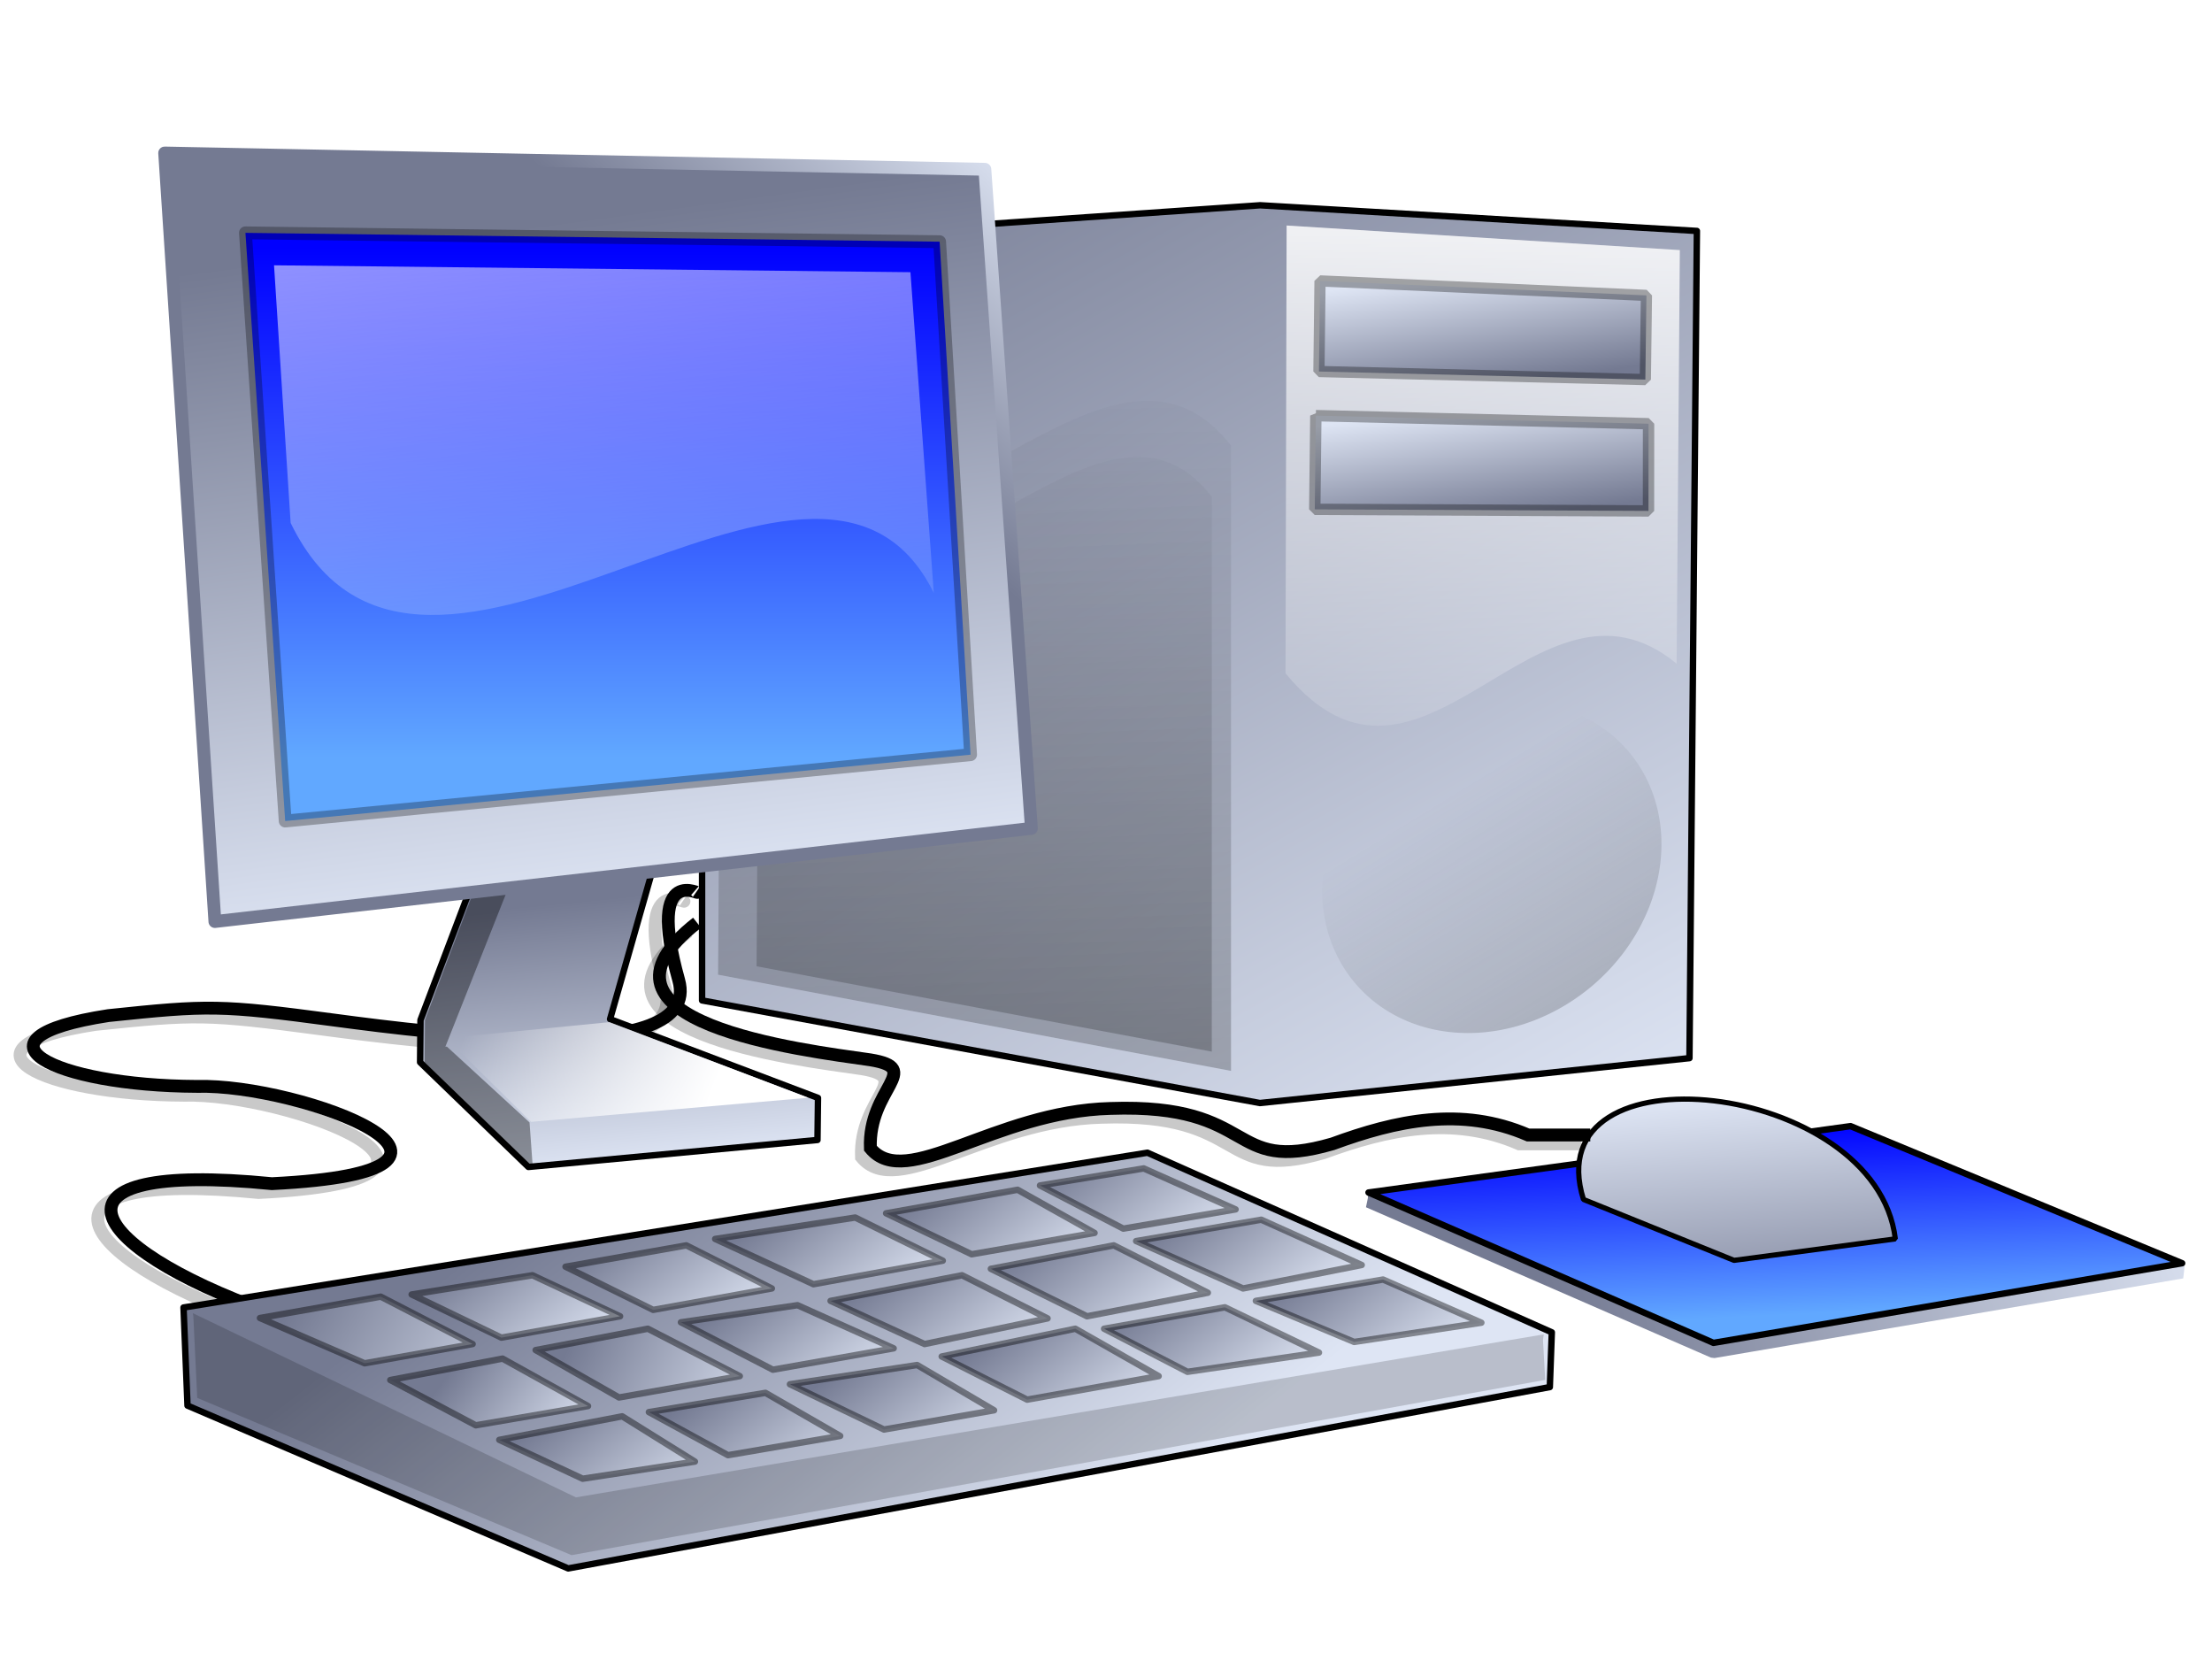
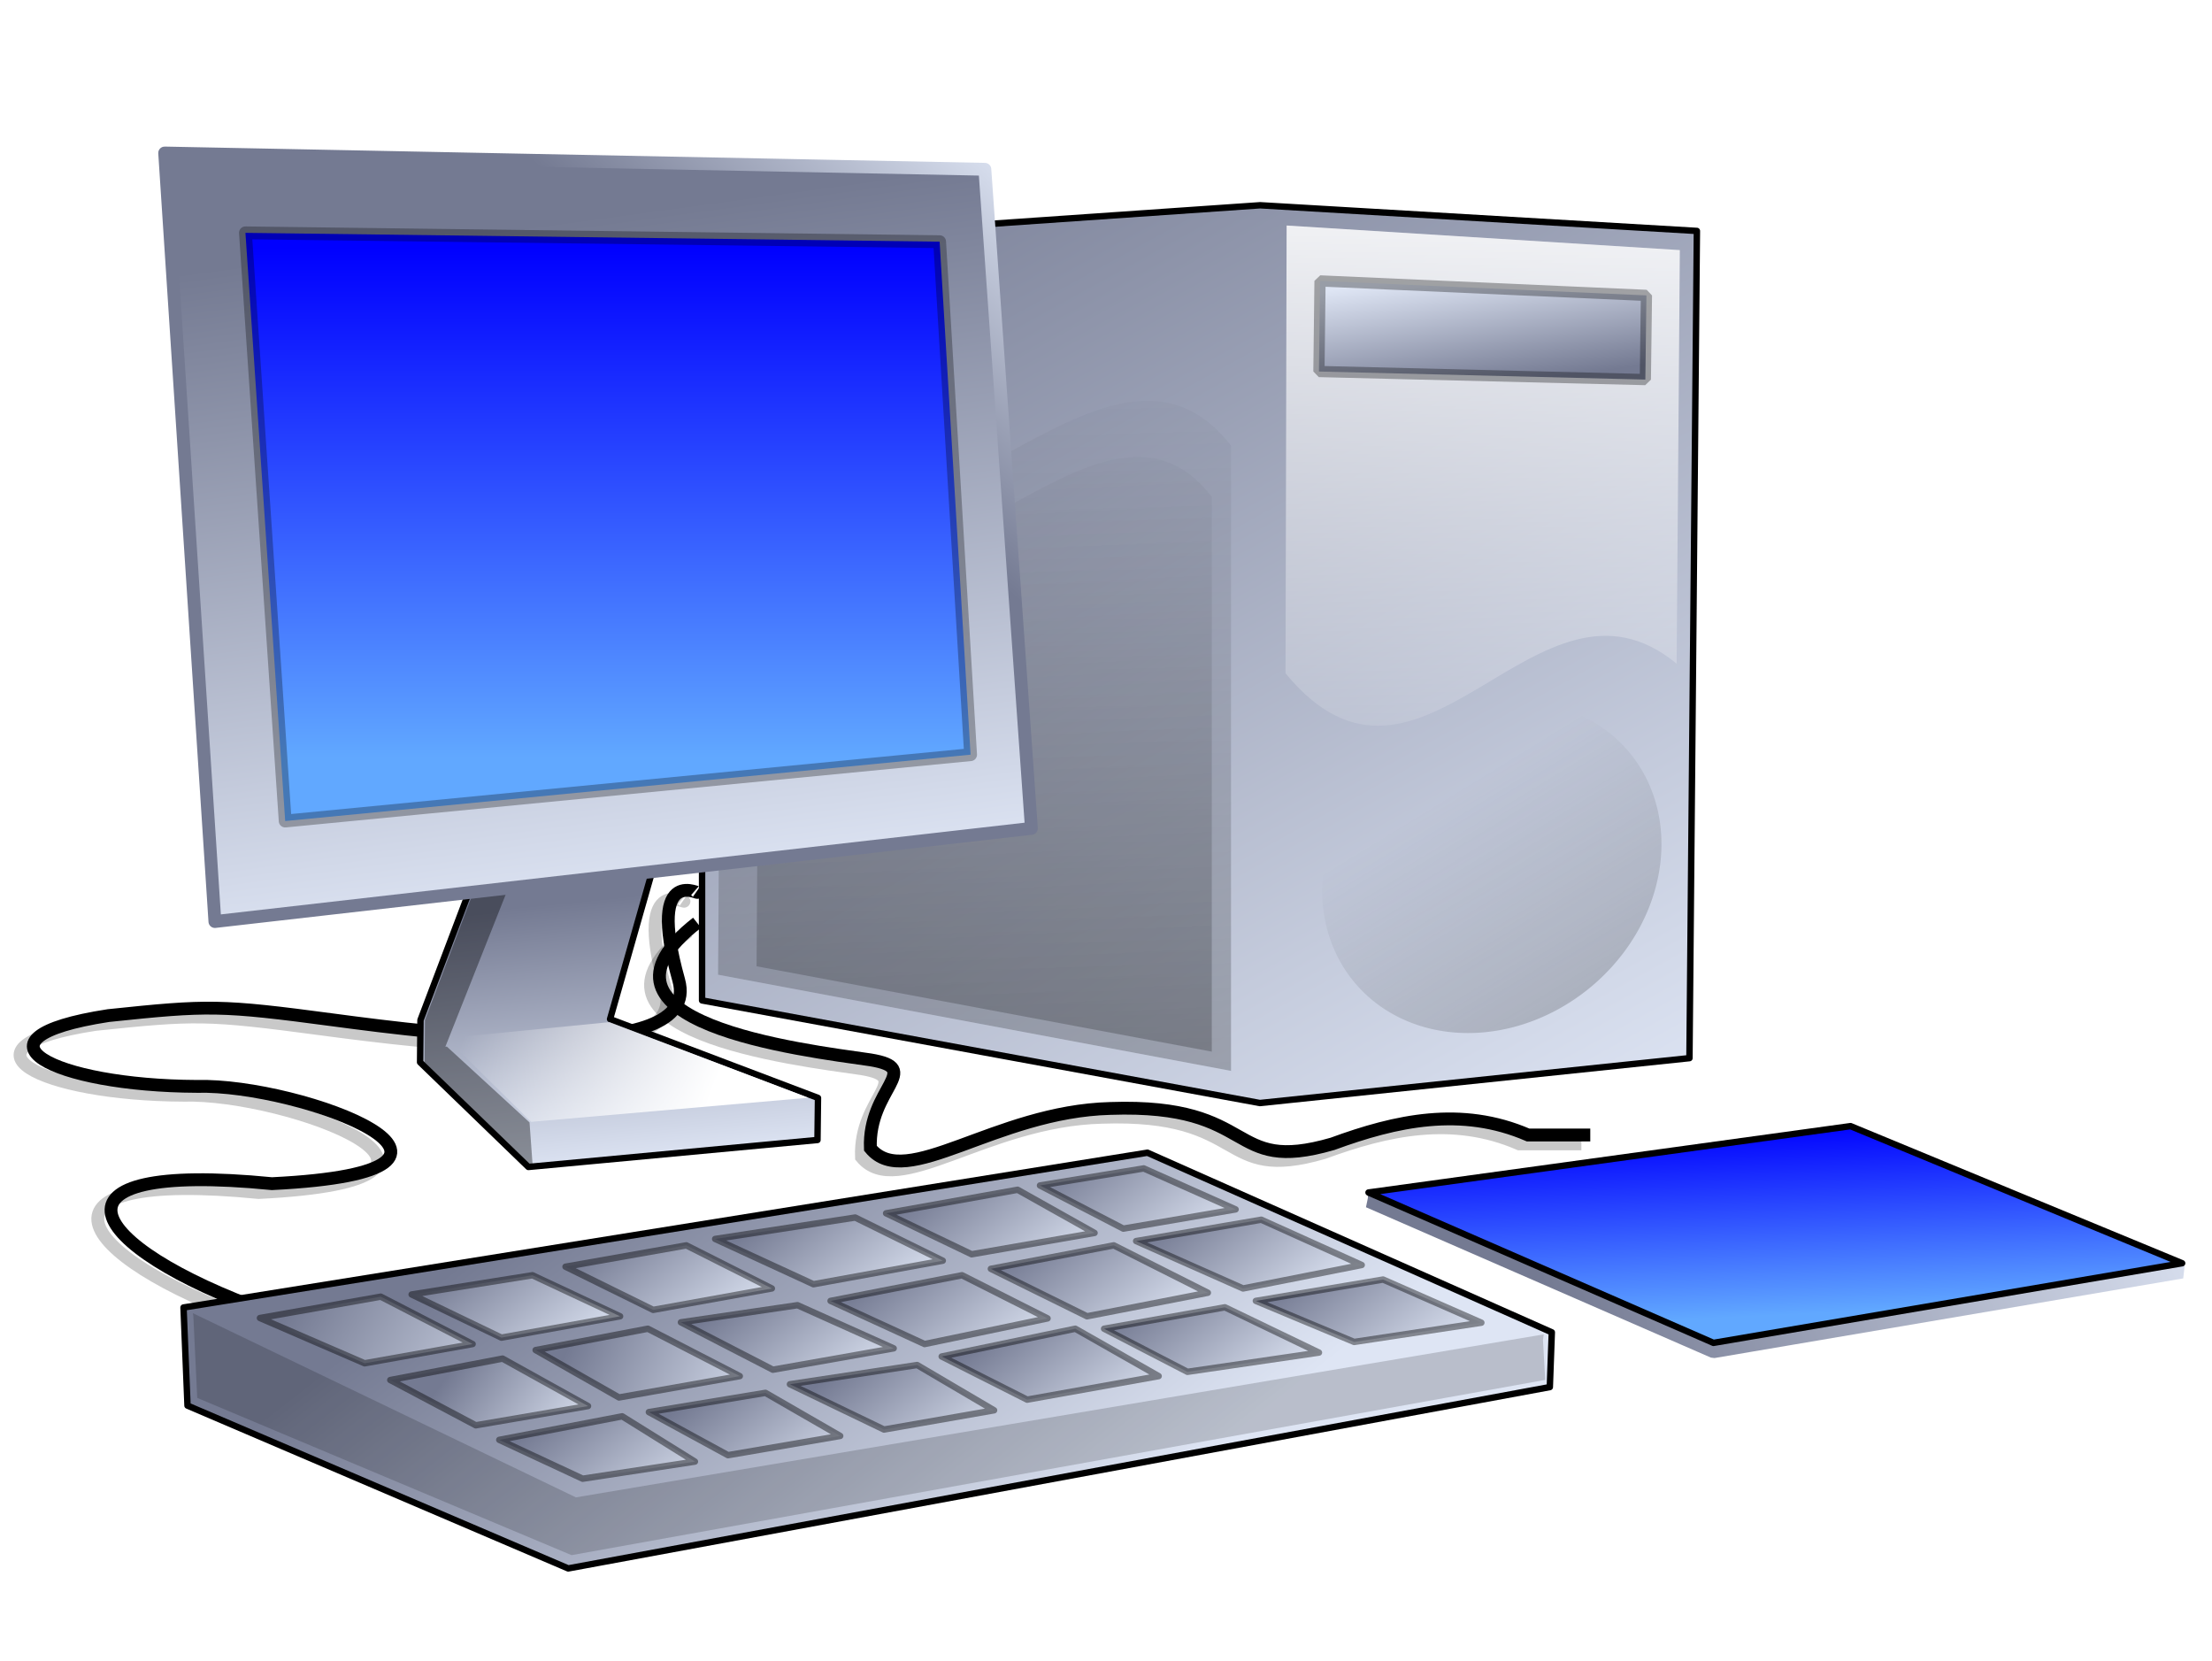
<svg xmlns="http://www.w3.org/2000/svg" xmlns:ns1="http://sodipodi.sourceforge.net/DTD/sodipodi-0.dtd" xmlns:ns2="http://www.inkscape.org/namespaces/inkscape" xmlns:xlink="http://www.w3.org/1999/xlink" id="svg3217" viewBox="0 0 345 259" ns1:docbase="D:\Eigene Dateien\_Inkscape" ns2:export-ydpi="26.531221" ns2:export-xdpi="26.531221" version="1.0" ns2:output_extension="org.inkscape.output.svg.inkscape" ns1:docname="computer001-rahmen.svg" ns2:export-filename="D:\Eigene Dateien\priv\Inkscape\Inkscape-png\computer001-100.png" ns2:version="0.45.1" ns1:version="0.32">
  <defs id="defs3219">
    <linearGradient id="linearGradient3708">
      <stop id="stop3710" style="stop-color:#61a8ff" offset="0" />
      <stop id="stop3712" style="stop-color:#0000ff" offset="1" />
    </linearGradient>
    <linearGradient id="linearGradient3323">
      <stop id="stop3325" style="stop-color:#dee5f4" offset="0" />
      <stop id="stop3327" style="stop-color:#747a92" offset="1" />
    </linearGradient>
    <linearGradient id="linearGradient2403">
      <stop id="stop2405" style="stop-color:#000000;stop-opacity:.392" offset="0" />
      <stop id="stop2407" style="stop-color:#000000;stop-opacity:0" offset="1" />
    </linearGradient>
    <linearGradient id="linearGradient3788">
      <stop id="stop3790" style="stop-color:#ffffff" offset="0" />
      <stop id="stop3792" style="stop-color:#ffffff;stop-opacity:0" offset="1" />
    </linearGradient>
    <linearGradient id="linearGradient3781" y2="32.616" gradientUnits="userSpaceOnUse" x2="229.52" y1="211.36" x1="328" ns2:collect="always">
      <stop id="stop3777" style="stop-color:#dee5f4" offset="0" />
      <stop id="stop3779" style="stop-color:#747a92" offset="1" />
    </linearGradient>
    <linearGradient id="linearGradient3794" y2="161.62" xlink:href="#linearGradient3788" gradientUnits="userSpaceOnUse" x2="302" y1="56.362" x1="302" ns2:collect="always" />
    <linearGradient id="linearGradient3807" y2="95.43" xlink:href="#linearGradient3323" gradientUnits="userSpaceOnUse" x2="304.5" gradientTransform="matrix(.981 0 0 1.001 5.204 -.09)" y1="77.294" x1="302" ns2:collect="always" />
    <linearGradient id="linearGradient3811" y2="95.43" xlink:href="#linearGradient3323" gradientUnits="userSpaceOnUse" x2="304.5" gradientTransform="matrix(1.013 0 0 .999 -4.739 21.063)" y1="77.294" x1="302" ns2:collect="always" />
    <linearGradient id="linearGradient3823" y2="167.3" gradientUnits="userSpaceOnUse" x2="303.67" y1="215.03" x1="312.93" ns2:collect="always">
      <stop id="stop3819" style="stop-color:#000000;stop-opacity:.314" offset="0" />
      <stop id="stop3821" style="stop-color:#000000;stop-opacity:0" offset="1" />
    </linearGradient>
    <linearGradient id="linearGradient3195" y2="89.362" xlink:href="#linearGradient2403" gradientUnits="userSpaceOnUse" x2="212" y1="282.19" x1="217" ns2:collect="always" />
    <linearGradient id="linearGradient3199" y2="89.362" xlink:href="#linearGradient2403" gradientUnits="userSpaceOnUse" x2="212" gradientTransform="matrix(.887 0 0 .887 26.475 19.766)" y1="293.88" x1="222" ns2:collect="always" />
    <linearGradient id="linearGradient3210" y2="69.604" gradientUnits="userSpaceOnUse" x2="159.31" y1="175.81" x1="173.79" ns2:collect="always">
      <stop id="stop3206" style="stop-color:#dee5f4" offset="0" />
      <stop id="stop3208" style="stop-color:#747a92" offset="1" />
    </linearGradient>
    <linearGradient id="linearGradient3218" y2="96.388" gradientUnits="userSpaceOnUse" x2="192.78" y1="58.221" x1="227.26" ns2:collect="always">
      <stop id="stop3214" style="stop-color:#dee5f4" offset="0" />
      <stop id="stop3216" style="stop-color:#747a92" offset="1" />
    </linearGradient>
    <linearGradient id="linearGradient3228" y2="73.931" gradientUnits="userSpaceOnUse" x2="158.12" y1="153.55" x1="158.12" ns2:collect="always">
      <stop id="stop3224" style="stop-color:#61a8ff" offset="0" />
      <stop id="stop3226" style="stop-color:#0000ff" offset="1" />
    </linearGradient>
    <linearGradient id="linearGradient3233" y2="153.34" xlink:href="#linearGradient3788" gradientUnits="userSpaceOnUse" x2="314.53" gradientTransform="translate(-151.03 4.138)" y1="56.362" x1="302" ns2:collect="always" />
    <linearGradient id="linearGradient3276" y2="-14.19" gradientUnits="userSpaceOnUse" x2="213.2" y1="27.345" x1="217.35" ns2:collect="always">
      <stop id="stop3240" style="stop-color:#dee5f4" offset="0" />
      <stop id="stop3242" style="stop-color:#747a92" offset="1" />
    </linearGradient>
    <linearGradient id="linearGradient3278" y2="-41.948" gradientUnits="userSpaceOnUse" x2="107" gradientTransform="translate(93.103 46.207)" y1="-28.396" x1="144.12" ns2:collect="always">
      <stop id="stop3265" style="stop-color:#ffffff" offset="0" />
      <stop id="stop3267" style="stop-color:#ffffff;stop-opacity:0" offset="1" />
    </linearGradient>
    <linearGradient id="linearGradient3291" y2="237.19" gradientUnits="userSpaceOnUse" x2="224.14" gradientTransform="translate(-11.724 -36.552)" y1="312.36" x1="282.76" ns2:collect="always">
      <stop id="stop3284" style="stop-color:#dee5f4" offset="0" />
      <stop id="stop3286" style="stop-color:#747a92" offset="1" />
    </linearGradient>
    <linearGradient id="linearGradient3329" y2="234.86" xlink:href="#linearGradient3323" gradientUnits="userSpaceOnUse" x2="145.59" y1="256.39" x1="182.08" ns2:collect="always" />
    <linearGradient id="linearGradient3333" y2="236.19" xlink:href="#linearGradient3323" gradientUnits="userSpaceOnUse" x2="145.92" gradientTransform="translate(23.667 -3.667)" y1="255.72" x1="161.41" ns2:collect="always" />
    <linearGradient id="linearGradient3337" y2="236.19" xlink:href="#linearGradient3323" gradientUnits="userSpaceOnUse" x2="145.92" gradientTransform="translate(47.667 -8)" y1="255.72" x1="161.41" ns2:collect="always" />
    <linearGradient id="linearGradient3341" y2="236.19" xlink:href="#linearGradient3323" gradientUnits="userSpaceOnUse" x2="145.92" gradientTransform="translate(74 -12.333)" y1="255.72" x1="161.41" ns2:collect="always" />
    <linearGradient id="linearGradient3345" y2="236.19" xlink:href="#linearGradient3323" gradientUnits="userSpaceOnUse" x2="145.92" gradientTransform="translate(99.333 -16.667)" y1="255.72" x1="161.41" ns2:collect="always" />
    <linearGradient id="linearGradient3349" y2="236.19" xlink:href="#linearGradient3323" gradientUnits="userSpaceOnUse" x2="145.92" gradientTransform="translate(120.67 -21)" y1="255.72" x1="161.41" ns2:collect="always" />
    <linearGradient id="linearGradient3353" y2="242.19" xlink:href="#linearGradient3323" gradientUnits="userSpaceOnUse" x2="146.25" gradientTransform="translate(20.333 9.667)" y1="256.05" x1="165.08" ns2:collect="always" />
    <linearGradient id="linearGradient3357" y2="240.33" xlink:href="#linearGradient3323" gradientUnits="userSpaceOnUse" x2="140.92" gradientTransform="translate(45.333 5)" y1="254.72" x1="170.41" ns2:collect="always" />
    <linearGradient id="linearGradient3361" y2="236.19" xlink:href="#linearGradient3323" gradientUnits="userSpaceOnUse" x2="145.92" gradientTransform="translate(40.667 18.667)" y1="255.72" x1="161.41" ns2:collect="always" />
    <linearGradient id="linearGradient3365" y2="236.19" xlink:href="#linearGradient3323" gradientUnits="userSpaceOnUse" x2="145.92" gradientTransform="translate(66 13.667)" y1="255.72" x1="161.41" ns2:collect="always" />
    <linearGradient id="linearGradient3369" y2="236.19" xlink:href="#linearGradient3323" gradientUnits="userSpaceOnUse" x2="145.92" gradientTransform="translate(70 -.333)" y1="255.72" x1="161.41" ns2:collect="always" />
    <linearGradient id="linearGradient3373" y2="236.19" xlink:href="#linearGradient3323" gradientUnits="userSpaceOnUse" x2="145.92" gradientTransform="translate(89 9)" y1="255.72" x1="161.41" ns2:collect="always" />
    <linearGradient id="linearGradient3377" y2="236.19" xlink:href="#linearGradient3323" gradientUnits="userSpaceOnUse" x2="145.92" gradientTransform="translate(93.333 -4.333)" y1="255.72" x1="161.41" ns2:collect="always" />
    <linearGradient id="linearGradient3381" y2="236.19" xlink:href="#linearGradient3323" gradientUnits="userSpaceOnUse" x2="145.92" gradientTransform="translate(115.33 -8)" y1="255.72" x1="161.41" ns2:collect="always" />
    <linearGradient id="linearGradient3385" y2="236.19" xlink:href="#linearGradient3323" gradientUnits="userSpaceOnUse" x2="145.92" gradientTransform="translate(138.33 -12.333)" y1="255.72" x1="161.41" ns2:collect="always" />
    <linearGradient id="linearGradient3389" y2="236.19" xlink:href="#linearGradient3323" gradientUnits="userSpaceOnUse" x2="145.92" gradientTransform="translate(110.33 5.333)" y1="255.72" x1="161.41" ns2:collect="always" />
    <linearGradient id="linearGradient3393" y2="236.19" xlink:href="#linearGradient3323" gradientUnits="userSpaceOnUse" x2="145.92" gradientTransform="translate(132.33 1.333)" y1="255.72" x1="161.41" ns2:collect="always" />
    <linearGradient id="linearGradient3397" y2="236.19" xlink:href="#linearGradient3323" gradientUnits="userSpaceOnUse" x2="145.92" gradientTransform="translate(157.67 -3.333)" y1="255.72" x1="161.41" ns2:collect="always" />
    <filter id="filter3495" ns2:collect="always">
      <feGaussianBlur id="feGaussianBlur3497" stdDeviation="0.238" ns2:collect="always" />
    </filter>
    <filter id="filter3503" ns2:collect="always">
      <feGaussianBlur id="feGaussianBlur3505" stdDeviation="0.221" ns2:collect="always" />
    </filter>
    <filter id="filter3511" ns2:collect="always">
      <feGaussianBlur id="feGaussianBlur3513" stdDeviation="0.229" ns2:collect="always" />
    </filter>
    <filter id="filter3519" ns2:collect="always">
      <feGaussianBlur id="feGaussianBlur3521" stdDeviation="0.216" ns2:collect="always" />
    </filter>
    <filter id="filter3527" ns2:collect="always">
      <feGaussianBlur id="feGaussianBlur3529" stdDeviation="0.211" ns2:collect="always" />
    </filter>
    <filter id="filter3535" ns2:collect="always">
      <feGaussianBlur id="feGaussianBlur3537" stdDeviation="0.211" ns2:collect="always" />
    </filter>
    <filter id="filter3547" ns2:collect="always">
      <feGaussianBlur id="feGaussianBlur3549" stdDeviation="0.219" ns2:collect="always" />
    </filter>
    <filter id="filter3559" ns2:collect="always">
      <feGaussianBlur id="feGaussianBlur3561" stdDeviation="0.219" ns2:collect="always" />
    </filter>
    <filter id="filter3571" ns2:collect="always">
      <feGaussianBlur id="feGaussianBlur3573" stdDeviation="0.219" ns2:collect="always" />
    </filter>
    <filter id="filter3583" ns2:collect="always">
      <feGaussianBlur id="feGaussianBlur3585" stdDeviation="0.219" ns2:collect="always" />
    </filter>
    <filter id="filter3595" ns2:collect="always">
      <feGaussianBlur id="feGaussianBlur3597" stdDeviation="0.219" ns2:collect="always" />
    </filter>
    <filter id="filter3607" ns2:collect="always">
      <feGaussianBlur id="feGaussianBlur3609" stdDeviation="0.219" ns2:collect="always" />
    </filter>
    <filter id="filter3619" ns2:collect="always">
      <feGaussianBlur id="feGaussianBlur3621" stdDeviation="0.219" ns2:collect="always" />
    </filter>
    <filter id="filter3631" ns2:collect="always">
      <feGaussianBlur id="feGaussianBlur3633" stdDeviation="0.219" ns2:collect="always" />
    </filter>
    <filter id="filter3643" ns2:collect="always">
      <feGaussianBlur id="feGaussianBlur3645" stdDeviation="0.219" ns2:collect="always" />
    </filter>
    <filter id="filter3655" ns2:collect="always">
      <feGaussianBlur id="feGaussianBlur3657" stdDeviation="0.219" ns2:collect="always" />
    </filter>
    <filter id="filter3667" ns2:collect="always">
      <feGaussianBlur id="feGaussianBlur3669" stdDeviation="0.219" ns2:collect="always" />
    </filter>
    <filter id="filter3679" ns2:collect="always">
      <feGaussianBlur id="feGaussianBlur3681" stdDeviation="0.219" ns2:collect="always" />
    </filter>
    <linearGradient id="linearGradient3732" y2="224.43" xlink:href="#linearGradient3708" gradientUnits="userSpaceOnUse" x2="401" gradientTransform="translate(8.6207e-8 1.379)" y1="224.43" x1="272.1" ns2:collect="always" />
    <linearGradient id="linearGradient3734" y2="303.71" gradientUnits="userSpaceOnUse" x2="308.09" gradientTransform="translate(-3.448 -60)" y1="267.91" x1="404.45" ns2:collect="always">
      <stop id="stop3722" style="stop-color:#dee5f4" offset="0" />
      <stop id="stop3724" style="stop-color:#747a92" offset="1" />
    </linearGradient>
    <linearGradient id="linearGradient3736" y2="207.53" xlink:href="#linearGradient3708" gradientUnits="userSpaceOnUse" x2="331.72" y1="237.19" x1="333.1" ns2:collect="always" />
    <linearGradient id="linearGradient3747" y2="321.83" gradientUnits="userSpaceOnUse" x2="356.55" gradientTransform="matrix(.811 0 0 .811 53.086 -16.279)" y1="274.62" x1="351.91" ns2:collect="always">
      <stop id="stop3743" style="stop-color:#dee5f4" offset="0" />
      <stop id="stop3745" style="stop-color:#747a92" offset="1" />
    </linearGradient>
  </defs>
  <ns1:namedview id="base" bordercolor="#666666" ns2:pageshadow="2" ns2:guide-bbox="true" pagecolor="#ffffff" ns2:window-height="712" ns2:zoom="1" ns2:window-x="-4" showgrid="false" borderopacity="1.0" ns2:current-layer="layer1" ns2:cx="249.02133" ns2:cy="62.031408" showguides="false" ns2:window-y="-4" ns2:window-width="1024" ns2:pageopacity="0.0" ns2:document-units="px">
    <ns1:guide id="guide3813" position="-719,239" orientation="-0.707,0.707" />
  </ns1:namedview>
  <g id="layer1" ns2:label="Ebene 1" ns2:groupmode="layer" transform="translate(-70 -35.362)">
    <g id="g3767">
      <path id="path3749" ns1:nodetypes="csscccc" style="stroke:#000000;stroke-width:2;fill:none" d="m178.62 174.43c1.34 0.94-8.05-5.15-2.76 13.79 3.81 13.66-37.72 8.35-53.79 6.21-17.73-2.36-19.53-2.33-35.173-0.69-23.1 3.56-8.561 10.95 13.793 11.04 16.3-0.46 52.14 13.19 11.72 15.17-37.149-3.65-29.35 9.72-0.69 20" />
      <path id="path3751" ns1:nodetypes="csscccc" style="stroke-opacity:.214;stroke:#000000;stroke-width:2;fill:none" d="m176.55 175.81c1.35 0.94-8.05-5.15-2.76 13.79 3.81 13.66-37.71 8.35-53.79 6.21-17.72-2.36-19.53-2.33-35.172-0.69-23.1 3.56-8.561 10.95 13.793 11.04 16.309-0.46 52.149 13.19 11.719 15.17-37.148-3.65-29.349 9.71-0.68 20" />
    </g>
    <g id="g3271" transform="translate(-57,190.5)">
      <path id="rect3235" ns1:nodetypes="ccccccccc" style="stroke-linejoin:round;stroke-dashoffset:5.8;stroke:#000000;fill:url(#linearGradient3276)" d="m207.81-36.268l26.44-2.404-12.1 42.46 32.43 12.288-0.08 6.561-45.09 4.208-16.89-16.327 0.06-6.583 15.23-40.202z" />
      <path id="path3246" ns1:nodetypes="ccccccccc" style="fill-opacity:.373;fill:#000000" d="m212.99-33.596l-4.49-2.667-15.22 40.188-0.06 6.593 16.87 16.313-0.5-6.93-12.89-11.824-0.24 0.019 16.53-41.692z" />
      <path id="rect3260" ns1:nodetypes="ccccc" style="fill:url(#linearGradient3278)" d="m196.6 6.759l25.47-2.5 31 11.793-43.23 3.758-13.24-13.051z" />
    </g>
    <path id="rect3739" ns1:nodetypes="ccccccc" style="stroke-linejoin:round;stroke-dashoffset:5.8;stroke:#000000;fill:url(#linearGradient3781)" d="m266.5 67.375l-87 6v118l87 16 67-7 1.16-129-68.16-4.005z" />
    <path id="rect3783" ns1:nodetypes="ccccc" style="fill:url(#linearGradient3794)" d="m270.67 70.529l61.33 3.833-0.5 64.498c-21.81-17.98-39.74 27.35-61 1.5l0.17-69.831z" />
    <path id="rect3796" ns1:nodetypes="ccccc" style="stroke-linejoin:bevel;stroke-opacity:.314;stroke-dashoffset:5.8;stroke:#000000;stroke-width:1.748;fill:url(#linearGradient3807)" d="m275.88 79.168l50.91 2.259-0.17 13.129-50.91-1.258 0.17-14.13z" />
-     <path id="path3809" ns1:nodetypes="ccccc" style="stroke-linejoin:bevel;stroke-opacity:.314;stroke-dashoffset:5.8;stroke:#000000;stroke-width:1.775;fill:url(#linearGradient3811)" d="m275.23 100.18l51.89 1.26-0.01 13.6-52.05-0.25 0.17-14.61z" />
    <path id="path3815" ns1:rx="24.333334" ns1:ry="18" style="fill:url(#linearGradient3823)" ns1:type="arc" d="m328 177.36a24.333 18 0 1 1 -48.67 0 24.333 18 0 1 1 48.67 0z" transform="matrix(1.065 -.357 .295 1.352 -73.046 39.236)" ns1:cy="177.36218" ns1:cx="303.66666" />
    <path id="rect3845" ns1:nodetypes="ccccc" style="fill:url(#linearGradient3195)" d="m182.5 106.86c27 30.34 59-28.331 79.5-2v97.5l-80-15 0.5-80.5z" />
    <path id="path3197" ns1:nodetypes="ccccc" style="fill:url(#linearGradient3199)" d="m188.44 114.61c23.97 26.92 52.37-25.15 70.56-1.78v86.53l-71-13.31 0.44-71.44z" />
    <path id="rect3201" ns1:nodetypes="ccccc" style="stroke-linejoin:round;stroke-dashoffset:5.8;stroke:url(#linearGradient3218);stroke-width:2;fill:url(#linearGradient3210)" d="m95.686 59.221l127.92 2.541 7.26 102.78-127.35 14.53-7.834-119.85z" />
    <path id="rect3220" ns1:nodetypes="ccccc" style="stroke-linejoin:round;stroke-opacity:.286;stroke-dashoffset:5.8;stroke:#000000;stroke-width:2;fill:url(#linearGradient3228)" d="m108.28 71.673l108.27 1.379 4.83 79.998-106.9 10.35-6.2-91.727z" />
-     <path id="path3231" ns1:nodetypes="ccccc" style="opacity:.626;fill:url(#linearGradient3233)" d="m112.74 76.736l99.26 1.074 3.64 50.02c-18.36-37.291-79.74 31.48-100.31-10.92l-2.59-40.174z" />
    <g id="g3683" transform="translate(-26.207 -2.759)">
      <path id="rect3280" ns1:nodetypes="ccccccc" style="stroke-linejoin:round;stroke-dashoffset:5.8;stroke:#000000;fill:url(#linearGradient3291)" d="m124.83 242.02l150.34-24.14 63.07 28.01-0.31 8.54-153.1 28.28-59.38-25.39-0.62-15.3z" />
      <path id="path3293" ns1:nodetypes="ccccccccc" style="fill-opacity:.171;fill:#000000" d="m336.98 246.21l-150.95 25.42-59.75-28.73 0.08 0.46 0.61 12.76 58.38 24.52 151.86-27.33-0.35-6.24 0.12-0.86z" />
      <path id="rect3320" ns1:nodetypes="ccccc" style="stroke-linejoin:round;stroke-opacity:.415;stroke-dashoffset:5.8;filter:url(#filter3495);stroke:#000000;fill:url(#linearGradient3329)" d="m136.75 243.66l18.84-3.33 14.33 7.39-16.84 3-16.33-7.06z" />
      <path id="path3331" ns1:nodetypes="ccccc" style="stroke-linejoin:round;stroke-opacity:.415;stroke-dashoffset:5.8;filter:url(#filter3503);stroke:#000000;fill:url(#linearGradient3333)" d="m160.41 239.99l18.84-3 13.67 6.4-18.51 3.33-14-6.73z" />
      <path id="path3335" ns1:nodetypes="ccccc" style="stroke-linejoin:round;stroke-opacity:.415;stroke-dashoffset:5.8;filter:url(#filter3547);stroke:#000000;fill:url(#linearGradient3337)" d="m184.41 235.66l18.84-3.33 13.34 6.72-18.51 3.34-13.67-6.73z" />
      <path id="path3339" ns1:nodetypes="ccccc" style="stroke-linejoin:round;stroke-opacity:.415;stroke-dashoffset:5.8;filter:url(#filter3583);stroke:#000000;fill:url(#linearGradient3341)" d="m207.75 231.33l21.84-3.34 13.66 6.73-20.17 3.67-15.33-7.06z" />
      <path id="path3343" ns1:nodetypes="ccccc" style="stroke-linejoin:round;stroke-opacity:.415;stroke-dashoffset:5.8;filter:url(#filter3607);stroke:#000000;fill:url(#linearGradient3345)" d="m234.41 227.33l20.51-3.67 12 6.73-19.17 3.33-13.34-6.39z" />
      <path id="path3347" ns1:nodetypes="ccccc" style="stroke-linejoin:round;stroke-opacity:.415;stroke-dashoffset:5.8;filter:url(#filter3655);stroke:#000000;fill:url(#linearGradient3349)" d="m258.41 222.99l16.18-2.66 14.33 6.39-17.51 3-13-6.73z" />
      <path id="path3351" ns1:nodetypes="ccccc" style="stroke-linejoin:round;stroke-opacity:.415;stroke-dashoffset:5.8;filter:url(#filter3519);stroke:#000000;fill:url(#linearGradient3353)" d="m157.08 253.33l17.51-3.34 13.33 7.4-17.51 3-13.33-7.06z" />
      <path id="path3355" ns1:nodetypes="ccccc" style="stroke-linejoin:round;stroke-opacity:.415;stroke-dashoffset:5.8;filter:url(#filter3511);stroke:#000000;fill:url(#linearGradient3357)" d="m179.75 248.66l17.5-3.33 14.34 7.39-18.84 3.33-13-7.39z" />
      <path id="path3359" ns1:nodetypes="ccccc" style="stroke-linejoin:round;stroke-opacity:.415;stroke-dashoffset:5.8;filter:url(#filter3527);stroke:#000000;fill:url(#linearGradient3361)" d="m174.08 262.66l19.17-3.67 11.34 7.06-17.51 2.67-13-6.06z" />
      <path id="path3363" ns1:nodetypes="ccccc" style="stroke-linejoin:round;stroke-opacity:.415;stroke-dashoffset:5.8;filter:url(#filter3535);stroke:#000000;fill:url(#linearGradient3365)" d="m197.41 258.33l18.18-3 11.66 6.72-17.5 3-12.34-6.72z" />
      <path id="path3367" ns1:nodetypes="ccccc" style="stroke-linejoin:round;stroke-opacity:.415;stroke-dashoffset:5.8;filter:url(#filter3559);stroke:#000000;fill:url(#linearGradient3369)" d="m202.41 244.33l18.18-2.67 15 6.73-18.84 3.33-14.34-7.39z" />
      <path id="path3371" ns1:nodetypes="ccccc" style="stroke-linejoin:round;stroke-opacity:.415;stroke-dashoffset:5.8;filter:url(#filter3571);stroke:#000000;fill:url(#linearGradient3373)" d="m219.41 253.99l19.84-3 12 7.06-17.17 3-14.67-7.06z" />
      <path id="path3375" ns1:nodetypes="ccccc" style="stroke-linejoin:round;stroke-opacity:.415;stroke-dashoffset:5.8;filter:url(#filter3595);stroke:#000000;fill:url(#linearGradient3377)" d="m225.75 240.99l20.5-4 13.34 6.73-19.18 4-14.66-6.73z" />
      <path id="path3379" ns1:nodetypes="ccccc" style="stroke-linejoin:round;stroke-opacity:.415;stroke-dashoffset:5.8;filter:url(#filter3631);stroke:#000000;fill:url(#linearGradient3381)" d="m250.75 235.99l19.17-3.66 14.67 7.39-18.84 3.67-15-7.4z" />
      <path id="path3383" ns1:nodetypes="ccccc" style="stroke-linejoin:round;stroke-opacity:.415;stroke-dashoffset:5.8;filter:url(#filter3667);stroke:#000000;fill:url(#linearGradient3385)" d="m273.41 231.66l19.51-3.33 15.67 7.06-18.51 3.66-16.67-7.39z" />
      <path id="path3387" ns1:nodetypes="ccccc" style="stroke-linejoin:round;stroke-opacity:.415;stroke-dashoffset:5.8;filter:url(#filter3619);stroke:#000000;fill:url(#linearGradient3389)" d="m243.08 249.66l20.84-4.33 13 7.39-20.51 3.67-13.33-6.73z" />
      <path id="path3391" ns1:nodetypes="ccccc" style="stroke-linejoin:round;stroke-opacity:.415;stroke-dashoffset:5.8;filter:url(#filter3643);stroke:#000000;fill:url(#linearGradient3393)" d="m268.41 245.33l18.84-3.34 14.67 7.06-20.51 3-13-6.72z" />
      <path id="path3395" ns1:nodetypes="ccccc" style="stroke-linejoin:round;stroke-opacity:.415;stroke-dashoffset:5.8;filter:url(#filter3679);stroke:#000000;fill:url(#linearGradient3397)" d="m292.08 240.99l19.84-3.33 15.33 6.73-19.84 3-15.33-6.4z" />
    </g>
    <g id="g3728" transform="translate(10.345 3.448)">
      <path id="path3716" ns1:nodetypes="ccccc" style="stroke-linejoin:bevel;stroke-dashoffset:5.8;stroke:url(#linearGradient3734);stroke-width:2;fill:url(#linearGradient3732)" d="m273.1 219.26l75.18-10.35 51.72 21.38-73.1 12.42-53.8-23.45z" />
      <path id="rect3705" ns1:nodetypes="ccccc" style="stroke-linejoin:round;stroke-dashoffset:5.8;stroke:#000000;fill:url(#linearGradient3736)" d="m273.1 217.88l75.18-10.35 51.72 21.38-73.1 12.42-53.8-23.45z" />
    </g>
-     <path id="rect3738" ns1:nodetypes="ccccc" style="stroke-linejoin:bevel;stroke-dashoffset:5.8;stroke:#000000;stroke-width:.811;fill:url(#linearGradient3747)" d="m316.97 222.41c-7.64-24.42 45.66-18.64 48.64 6.15l-25.16 3.35-23.48-9.5z" />
    <g id="g3763" transform="matrix(1.005 0 0 1 -.795 0)">
      <path id="path3757" ns1:nodetypes="ccccccc" style="stroke:#000000;stroke-width:2;fill:none" d="m178.62 179.26c-19.87 15.56 16.54 19.88 26.9 21.38 8.37 1.38-0.37 4.46 0 13.79 5.52 6.74 19.29-5.75 37.24-6.21 23.16-0.81 17.96 10.34 34.48 5.52 9.84-3.63 19.99-5.89 30.35-1.38h9.65" />
      <path id="path3759" ns1:nodetypes="ccccccc" style="stroke-opacity:.212;stroke:#000000;stroke-width:2;fill:none" d="m177.24 180.64c-19.87 15.56 16.55 19.88 26.9 21.38 8.37 1.38-0.37 4.46 0 13.79 5.52 6.74 19.29-5.75 37.24-6.21 23.16-0.82 17.96 10.34 34.48 5.52 9.84-3.63 19.99-5.89 30.35-1.38h9.65" />
    </g>
    <rect id="rect2546" style="opacity:0;stroke-width:6" height="259" width="345" y="35.362" x="70" />
  </g>
</svg>